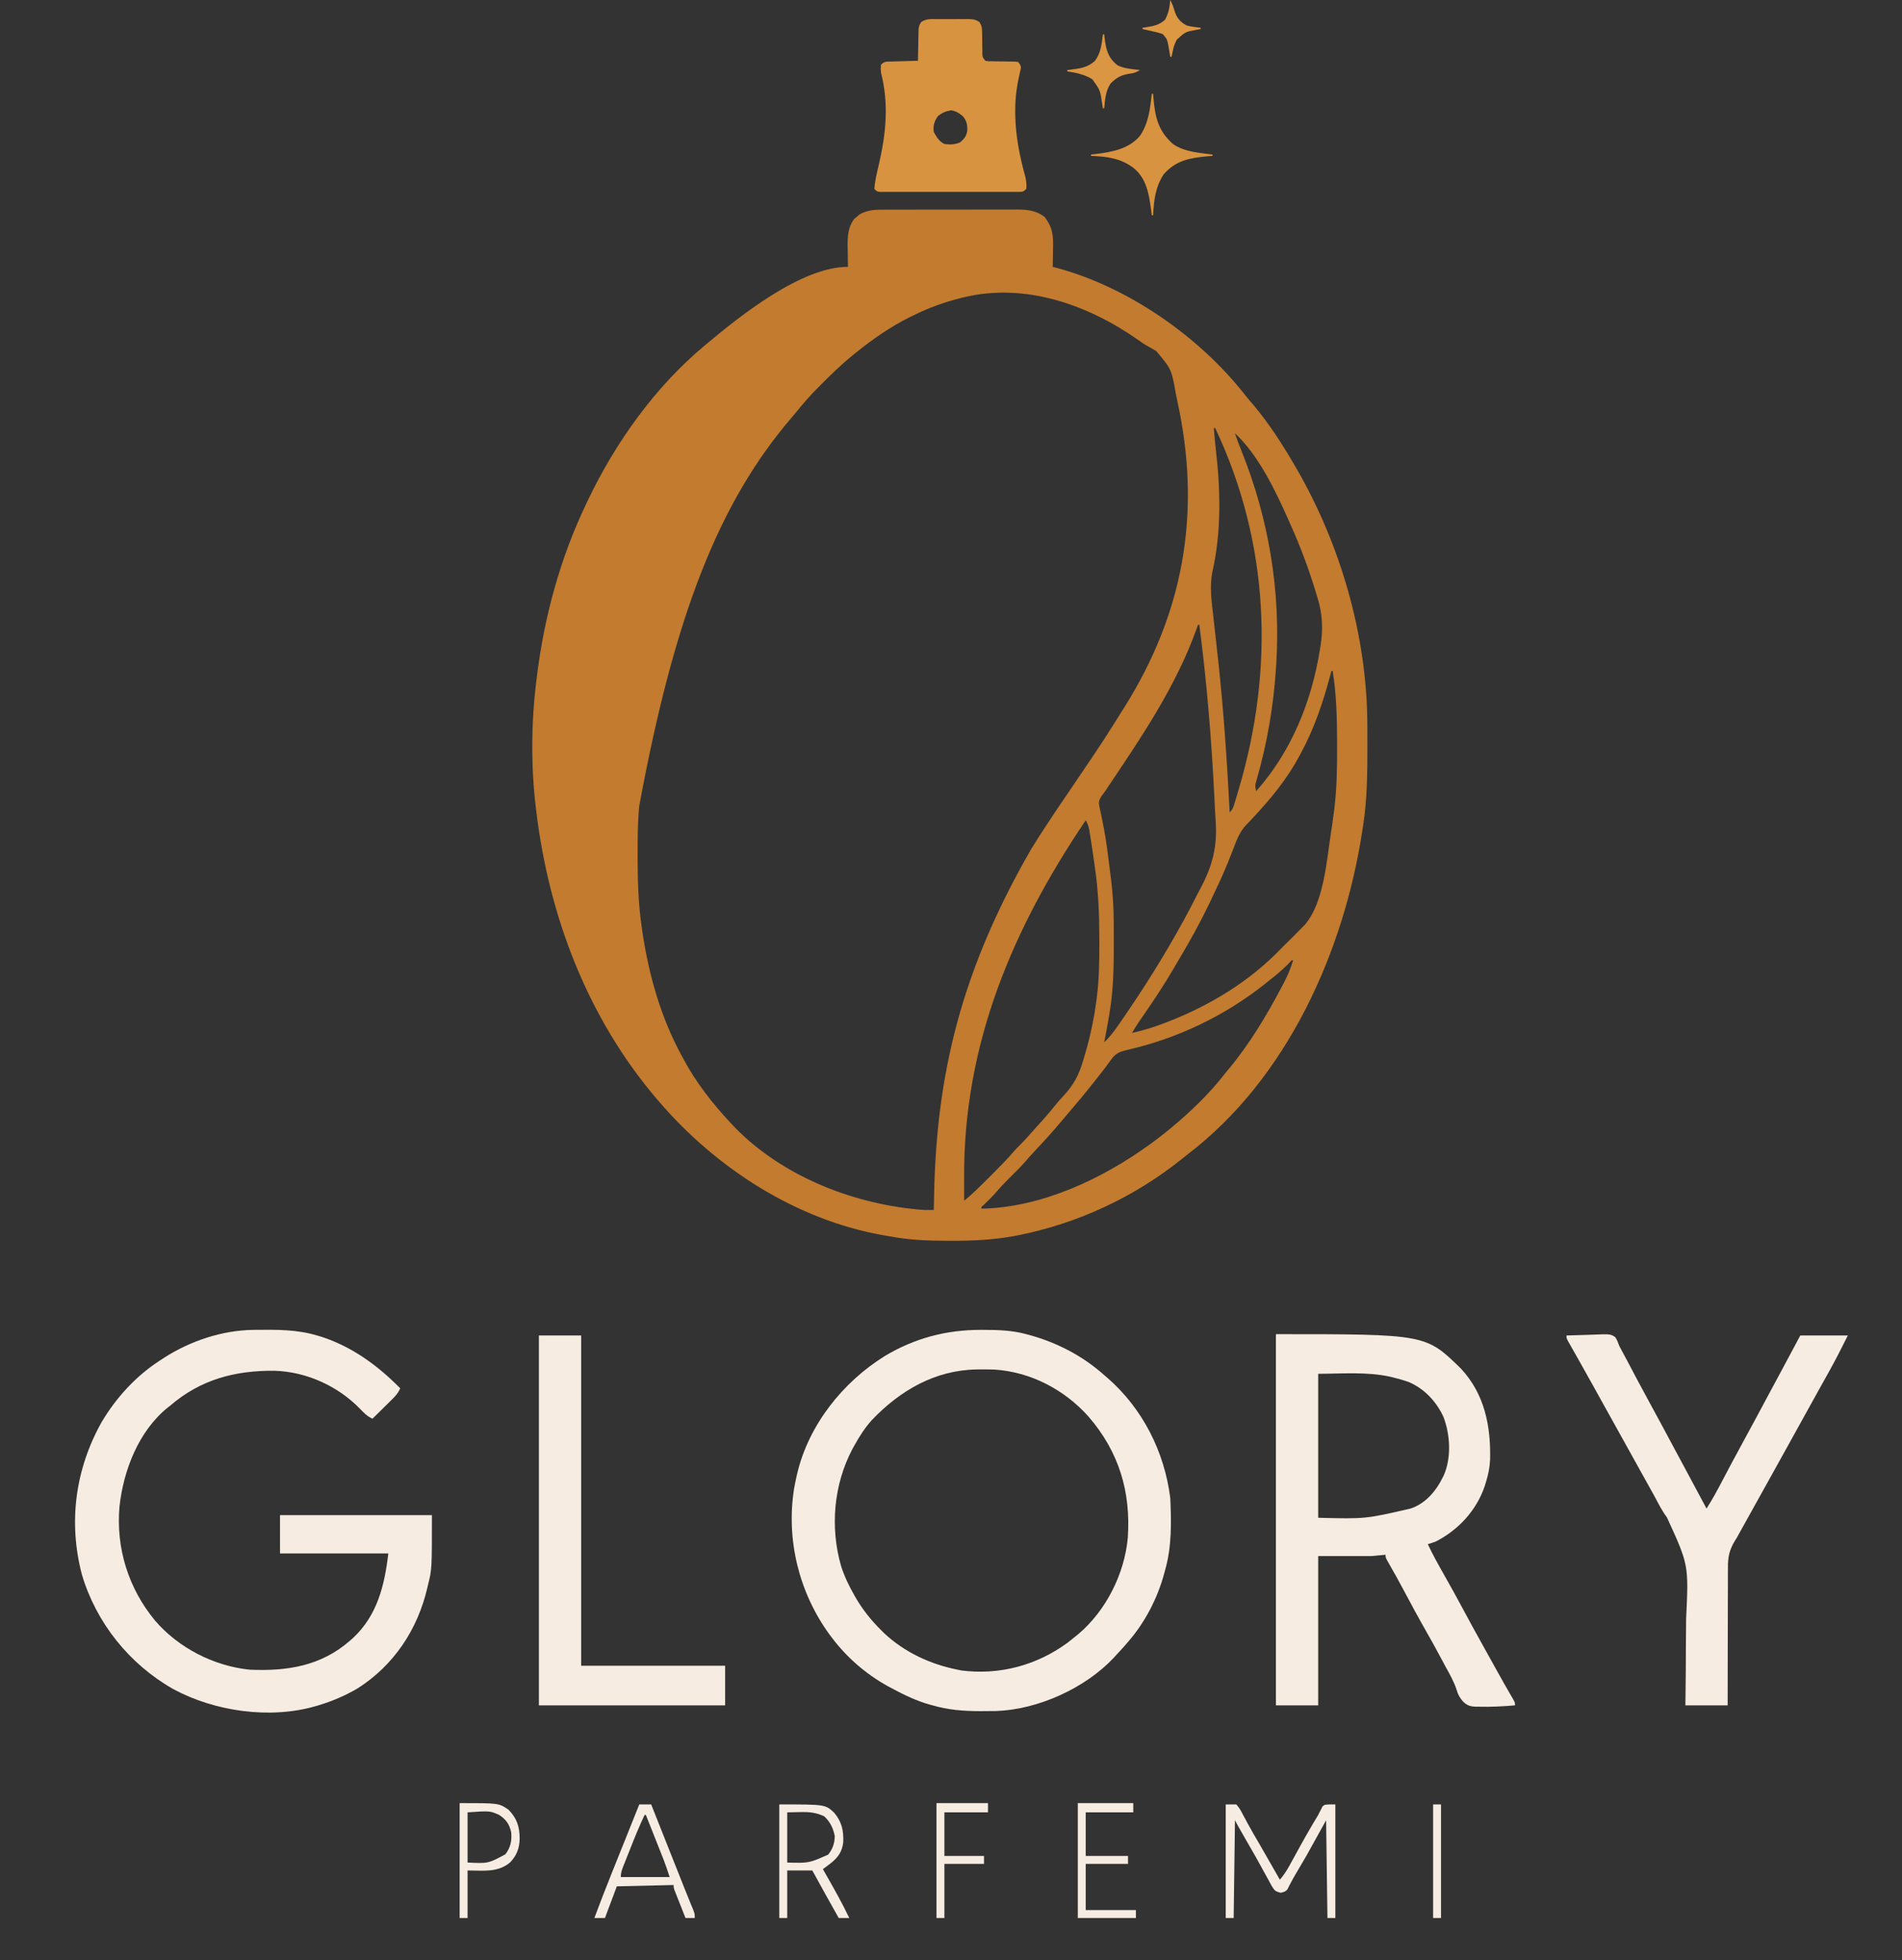
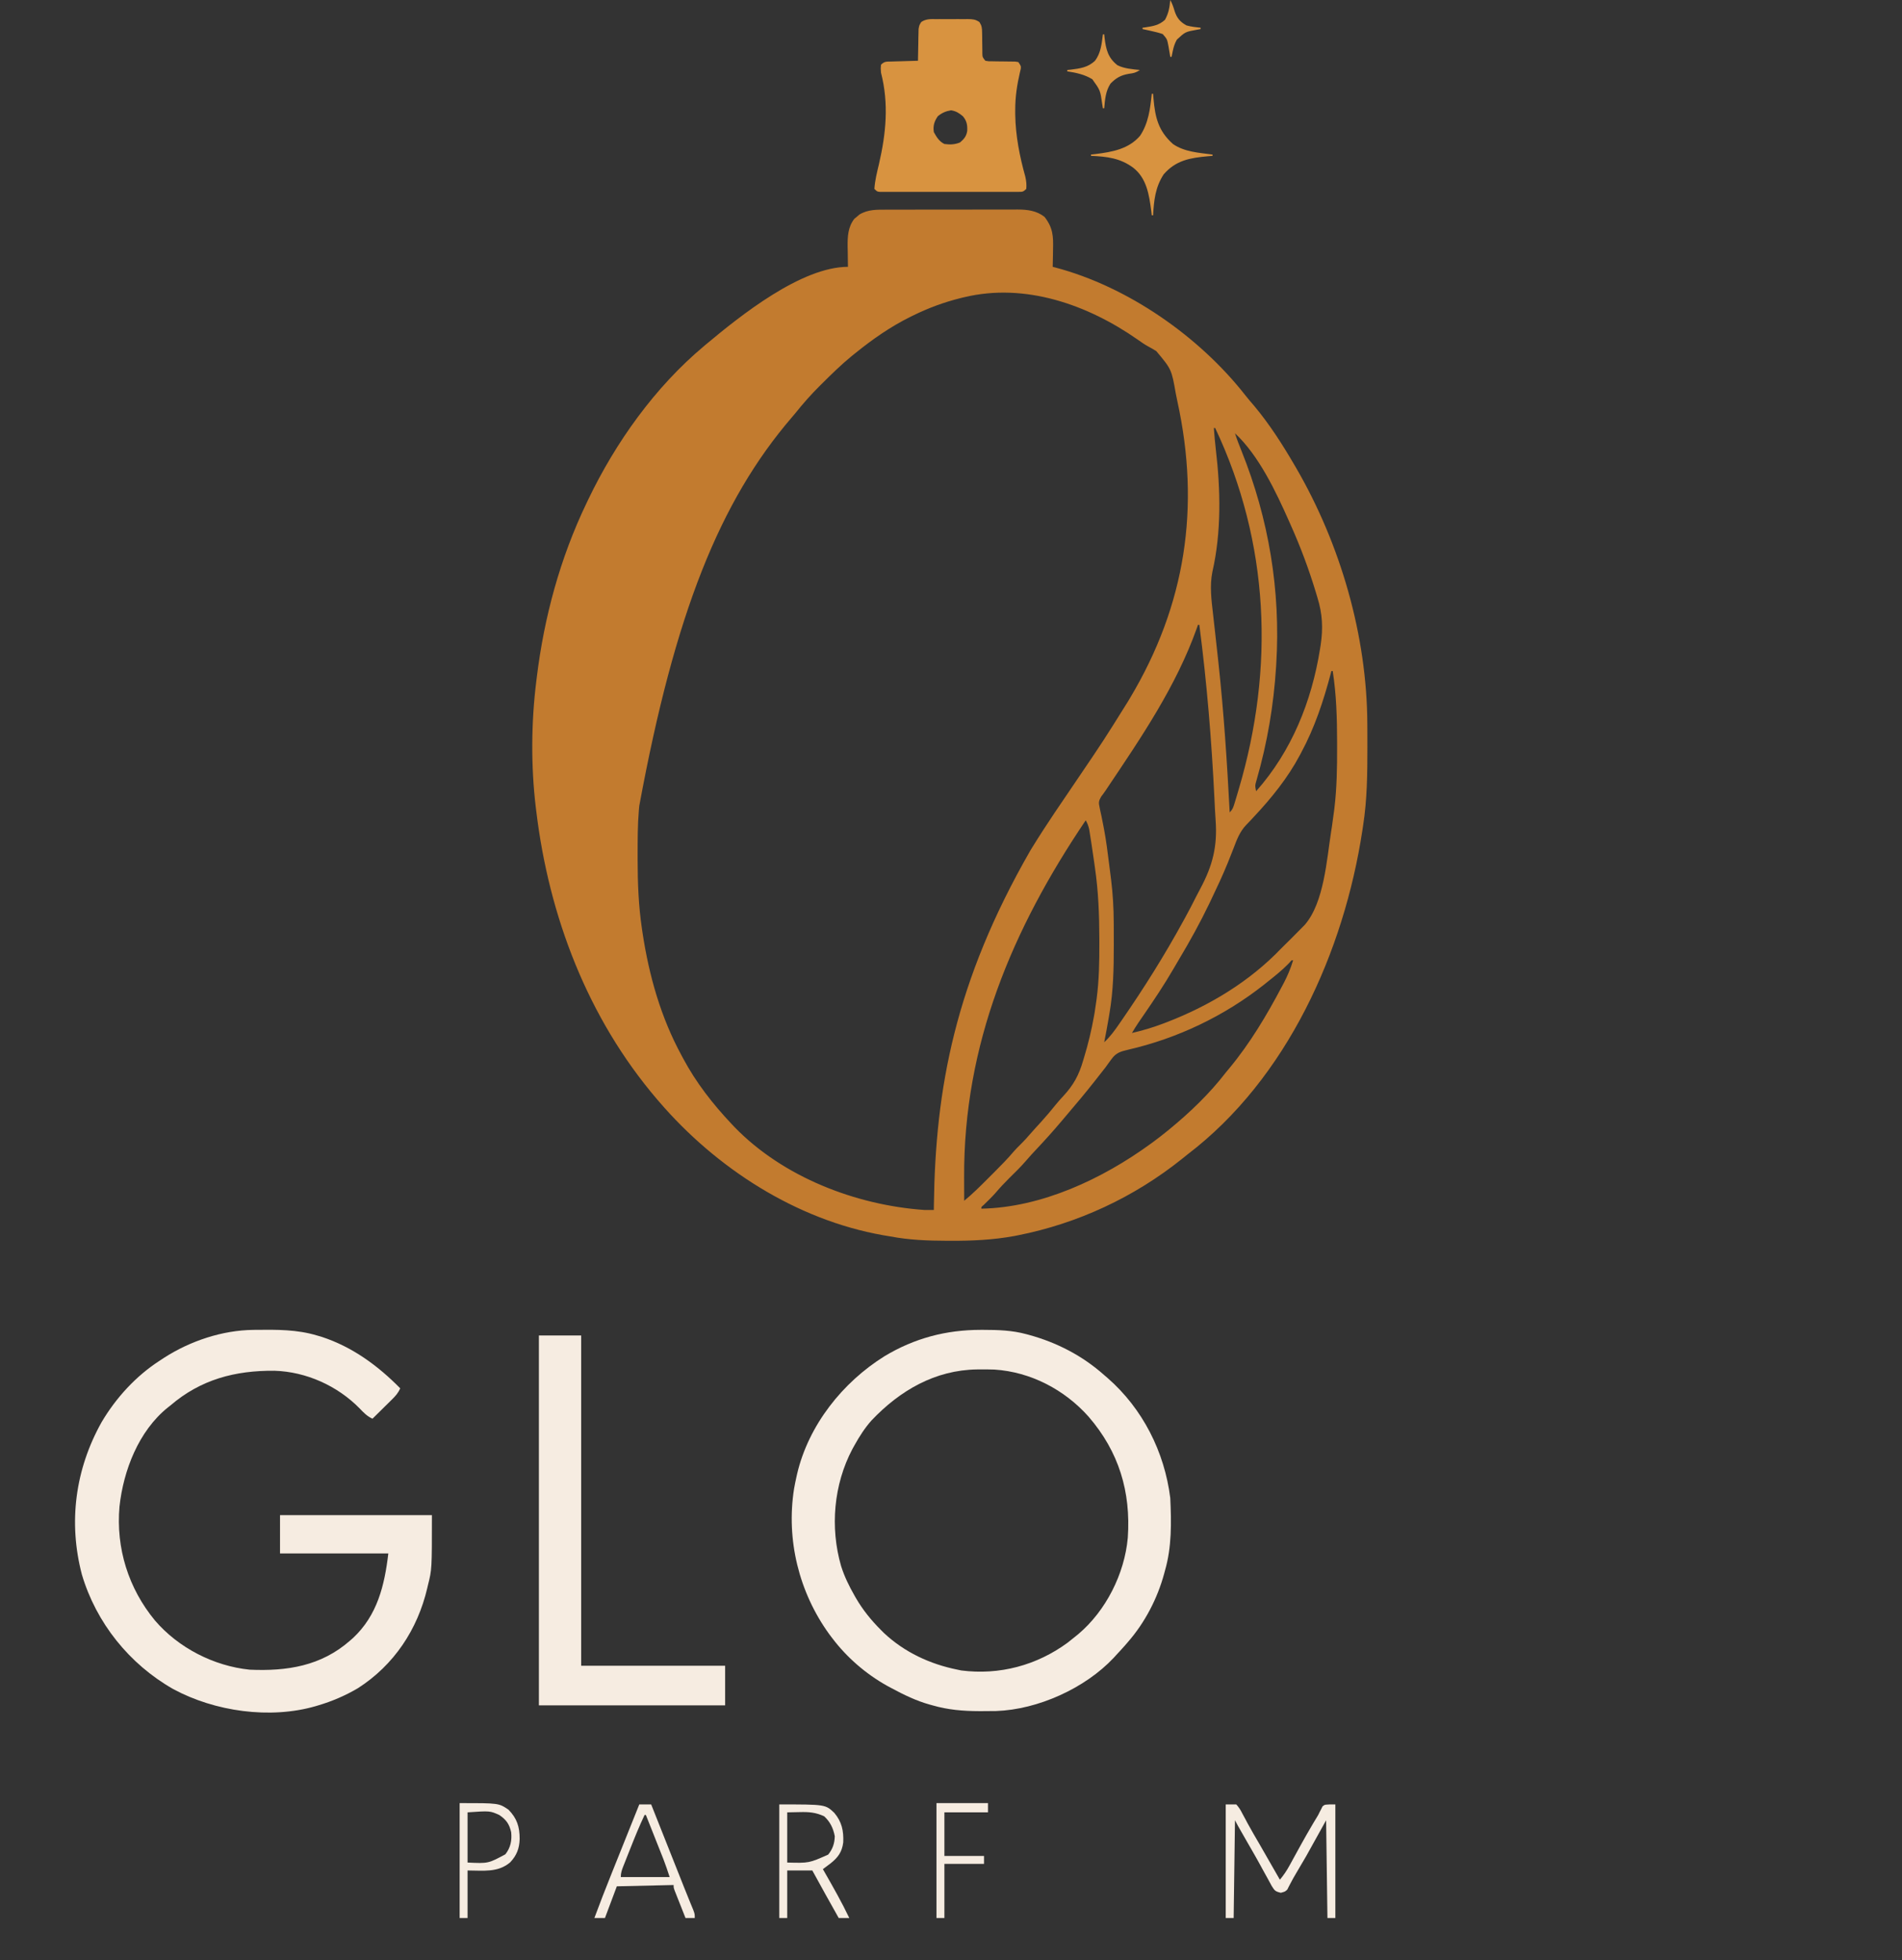
<svg xmlns="http://www.w3.org/2000/svg" width="1440" height="1484">
  <rect width="100%" height="100%" fill="#333333" stroke="none" />
  <path d="M0 0 C1.147 -0.005 2.294 -0.01 3.476 -0.015 C7.259 -0.029 11.041 -0.028 14.823 -0.026 C17.459 -0.03 20.096 -0.034 22.732 -0.039 C28.255 -0.047 33.778 -0.046 39.3 -0.041 C45.666 -0.035 52.032 -0.047 58.398 -0.069 C64.543 -0.088 70.688 -0.091 76.833 -0.088 C79.438 -0.088 82.043 -0.094 84.648 -0.104 C88.296 -0.116 91.943 -0.109 95.59 -0.098 C97.194 -0.109 97.194 -0.109 98.83 -0.121 C106.393 -0.068 113.133 0.714 119.237 5.462 C125.634 13.687 125.954 20.08 125.674 30.275 C125.656 31.526 125.638 32.778 125.62 34.068 C125.573 37.137 125.507 40.206 125.424 43.275 C126.444 43.538 126.444 43.538 127.483 43.806 C182.373 58.313 236.507 96.078 271.409 140.704 C273.562 143.45 275.831 146.071 278.112 148.712 C289.62 162.526 299.386 177.761 308.424 193.275 C308.841 193.988 309.258 194.701 309.688 195.435 C343.314 253.337 363.372 322.403 363.627 389.517 C363.634 390.751 363.641 391.985 363.649 393.257 C363.666 397.221 363.673 401.185 363.674 405.15 C363.675 405.824 363.675 406.499 363.676 407.194 C363.682 427.042 363.49 446.618 360.424 466.275 C360.247 467.458 360.07 468.64 359.888 469.859 C345.94 561.531 303.033 657.693 227.424 715.275 C226.092 716.344 224.761 717.416 223.432 718.49 C187.171 747.574 144.285 767.574 98.674 776.525 C97.908 776.676 97.142 776.827 96.353 776.983 C80.351 779.926 64.471 780.649 48.237 780.587 C47.245 780.585 46.254 780.584 45.233 780.582 C30.743 780.537 16.687 780.003 2.424 777.275 C0.579 776.965 -1.266 776.657 -3.111 776.349 C-68.955 764.657 -129.327 725.629 -172.576 675.275 C-173.118 674.645 -173.66 674.015 -174.218 673.366 C-226.658 611.932 -256.019 534.885 -265.576 455.275 C-265.694 454.325 -265.813 453.375 -265.935 452.396 C-269.635 421.429 -269.438 388.212 -265.576 357.275 C-265.447 356.201 -265.318 355.127 -265.185 354.021 C-259.566 308.29 -247.53 263.877 -227.576 222.275 C-227.157 221.395 -226.738 220.515 -226.307 219.609 C-205.525 176.187 -175.7 134.329 -138.576 103.275 C-138.036 102.821 -137.496 102.367 -136.94 101.9 C-111.065 80.241 -64.863 43.275 -29.576 43.275 C-29.599 42.209 -29.599 42.209 -29.623 41.123 C-29.686 37.861 -29.725 34.599 -29.763 31.337 C-29.788 30.22 -29.813 29.103 -29.839 27.952 C-29.907 20.254 -29.612 13.229 -24.779 6.935 C-24.134 6.408 -23.49 5.88 -22.826 5.337 C-22.191 4.792 -21.557 4.247 -20.904 3.685 C-14.348 -0.286 -7.435 -0.017 0 0 Z M58.424 66.275 C57.596 66.473 56.768 66.672 55.915 66.877 C43.132 70.048 31.225 74.448 19.424 80.275 C18.767 80.597 18.11 80.919 17.434 81.251 C2.663 88.586 -10.761 97.938 -23.576 108.275 C-24.603 109.096 -25.63 109.917 -26.689 110.763 C-34.697 117.321 -42.055 124.545 -49.388 131.837 C-49.876 132.32 -50.364 132.803 -50.867 133.3 C-57.568 139.945 -63.695 146.894 -69.576 154.275 C-70.439 155.302 -71.308 156.326 -72.185 157.341 C-126.591 220.781 -160.635 305.299 -187.576 451.275 C-187.68 452.354 -187.785 453.433 -187.893 454.545 C-188.849 465.934 -188.819 477.352 -188.826 488.775 C-188.826 489.861 -188.827 490.947 -188.828 492.066 C-188.81 509.656 -188.166 526.85 -185.576 544.275 C-185.404 545.441 -185.232 546.608 -185.056 547.809 C-180.144 580.049 -171.231 611.531 -155.576 640.275 C-155.052 641.259 -155.052 641.259 -154.519 642.263 C-144.641 660.82 -131.974 677.009 -117.576 692.275 C-116.885 693.008 -116.194 693.742 -115.482 694.497 C-78.718 732.392 -23.59 753.649 28.424 757.275 C30.758 757.292 33.091 757.295 35.424 757.275 C35.446 755.43 35.446 755.43 35.469 753.547 C36.594 665.219 51.445 584.496 108.424 485.275 C108.96 484.402 109.495 483.53 110.046 482.631 C120.911 464.957 132.752 447.9 144.382 430.727 C163.959 401.859 163.959 401.859 182.424 372.275 C182.918 371.453 183.412 370.632 183.92 369.786 C226.129 299.196 237.307 225.164 219.846 145.245 C219.421 143.257 219.02 141.266 218.626 139.272 C215.388 120.871 215.388 120.871 203.862 107.087 C201.778 105.782 199.676 104.575 197.506 103.419 C194.784 101.923 192.3 100.164 189.765 98.375 C151.919 71.906 104.591 55.189 58.424 66.275 Z M247.424 165.275 C247.832 170.644 248.261 176.006 248.901 181.353 C252.512 211.874 253.217 243.989 246.327 274.13 C244.189 284.67 245.583 295.533 246.815 306.111 C247.037 308.098 247.258 310.085 247.479 312.072 C247.713 314.163 247.95 316.254 248.188 318.345 C249.019 325.674 249.815 333.008 250.612 340.341 C250.691 341.073 250.771 341.806 250.853 342.56 C254.96 380.389 257.431 418.281 259.424 456.275 C261.922 453.777 262.351 451.809 263.377 448.431 C263.746 447.218 264.115 446.005 264.496 444.755 C264.89 443.429 265.282 442.102 265.674 440.775 C265.874 440.101 266.074 439.428 266.281 438.734 C293.45 346.981 289.574 252.342 248.424 165.275 C248.094 165.275 247.764 165.275 247.424 165.275 Z M263.424 169.275 C264.866 173.849 266.602 178.264 268.394 182.708 C289.056 234.194 298.056 288.502 294.674 343.9 C294.631 344.606 294.589 345.313 294.544 346.04 C292.731 375.054 287.885 403.737 279.809 431.681 C278.562 435.963 278.562 435.963 279.424 440.275 C306.275 410.046 321.487 372.265 327.799 332.65 C327.967 331.608 328.135 330.566 328.308 329.493 C330.186 316.741 329.671 306.051 325.862 293.712 C325.498 292.492 325.133 291.272 324.758 290.015 C319.395 272.261 313.019 255.192 305.424 238.275 C305.055 237.439 304.686 236.603 304.305 235.742 C294.401 213.448 281.492 186.119 263.424 169.275 Z M235.424 314.275 C235.119 315.151 234.813 316.028 234.499 316.931 C218.838 360.772 192.78 399.024 167.027 437.394 C166.586 438.059 166.145 438.725 165.69 439.41 C164.524 441.127 163.287 442.796 162.044 444.458 C160.141 447.768 160.136 448.946 160.952 452.615 C161.165 453.659 161.378 454.703 161.597 455.778 C161.85 456.911 162.102 458.045 162.362 459.212 C162.864 461.71 163.357 464.211 163.842 466.712 C163.973 467.38 164.103 468.049 164.237 468.737 C165.94 477.672 167.041 486.691 168.174 495.712 C168.28 496.54 168.387 497.369 168.496 498.222 C168.805 500.633 169.108 503.046 169.409 505.458 C169.541 506.504 169.541 506.504 169.676 507.571 C170.966 518.164 171.582 528.739 171.627 539.407 C171.638 541.069 171.638 541.069 171.649 542.764 C171.666 546.31 171.672 549.855 171.674 553.4 C171.675 554.61 171.676 555.819 171.677 557.066 C171.668 574.321 171.348 591.227 168.424 608.275 C168.248 609.331 168.071 610.387 167.89 611.475 C166.826 617.761 165.67 624.022 164.424 630.275 C168.971 626.075 172.362 621.362 175.862 616.275 C176.47 615.397 177.079 614.519 177.705 613.614 C194.561 589.203 210.205 564.317 224.424 538.275 C224.911 537.388 225.399 536.502 225.9 535.589 C228.687 530.498 231.363 525.363 233.955 520.17 C234.998 518.115 236.069 516.074 237.16 514.043 C246.526 496.522 250.217 482.105 248.754 462.01 C248.367 456.682 248.129 451.349 247.881 446.013 C245.742 402.017 242.138 357.957 236.424 314.275 C236.094 314.275 235.764 314.275 235.424 314.275 Z M336.424 349.275 C336.254 349.922 336.084 350.569 335.909 351.236 C330.35 372.194 323.738 392.158 313.424 411.275 C313.11 411.868 312.796 412.461 312.473 413.073 C303.338 430.245 291.035 445.456 277.76 459.597 C276.794 460.627 275.834 461.663 274.879 462.704 C273.91 463.751 272.919 464.778 271.909 465.785 C266.949 471.003 264.766 477.059 262.237 483.712 C261.277 486.146 260.314 488.578 259.346 491.009 C258.861 492.229 258.376 493.449 257.875 494.706 C254.075 504.051 249.769 513.173 245.424 522.275 C244.719 523.753 244.719 523.753 244 525.261 C237.037 539.749 229.348 553.695 221.09 567.482 C219.553 570.058 218.041 572.647 216.538 575.243 C209.795 586.803 202.406 597.871 194.834 608.897 C194.433 609.481 194.031 610.066 193.618 610.668 C192.52 612.265 191.42 613.859 190.319 615.454 C188.598 618.017 186.984 620.612 185.424 623.275 C193.407 621.427 201.076 619.178 208.737 616.275 C209.764 615.886 210.791 615.497 211.849 615.096 C244.121 602.62 274.375 584.406 298.424 559.275 C300.966 556.716 303.524 554.178 306.108 551.661 C308.923 548.903 311.682 546.106 314.424 543.275 C315.03 542.661 315.636 542.047 316.26 541.415 C330.856 524.58 332.857 492.233 336.237 470.712 C336.529 468.862 336.529 468.862 336.827 466.975 C337.41 463.081 337.94 459.183 338.424 455.275 C338.518 454.523 338.611 453.772 338.707 452.998 C340.548 437.596 340.778 422.272 340.737 406.775 C340.737 405.548 340.736 404.321 340.736 403.057 C340.72 384.969 340.204 367.175 337.424 349.275 C337.094 349.275 336.764 349.275 336.424 349.275 Z M150.424 462.275 C94.882 544.54 57.834 631.974 58.362 732.837 C58.367 734.542 58.371 736.247 58.375 737.952 C58.386 742.06 58.403 746.167 58.424 750.275 C64.748 745.096 70.487 739.364 76.249 733.58 C77.917 731.907 79.59 730.239 81.264 728.572 C86.344 723.495 91.354 718.415 95.991 712.923 C97.559 711.12 99.219 709.447 100.924 707.775 C103.938 704.807 106.723 701.701 109.483 698.497 C111.712 695.945 114.004 693.456 116.299 690.962 C120.369 686.5 124.234 681.925 127.999 677.204 C129.768 675.068 131.547 673.048 133.444 671.032 C141.176 662.713 145.277 655.139 148.424 644.275 C148.674 643.455 148.923 642.635 149.18 641.79 C152.293 631.507 154.805 621.167 156.674 610.587 C156.825 609.735 156.976 608.883 157.132 608.005 C157.613 605.1 158.03 602.193 158.424 599.275 C158.512 598.634 158.599 597.993 158.689 597.333 C160.55 583.215 160.784 569.187 160.737 554.962 C160.735 553.816 160.733 552.67 160.731 551.489 C160.683 533.556 160 516.043 157.424 498.275 C157.224 496.852 157.024 495.429 156.824 494.006 C156.193 489.55 155.536 485.099 154.862 480.65 C154.703 479.6 154.703 479.6 154.541 478.529 C154.239 476.555 153.924 474.583 153.608 472.611 C153.428 471.482 153.248 470.353 153.063 469.19 C152.487 466.56 151.763 464.593 150.424 462.275 Z M305.182 569.49 C304.643 570.058 304.104 570.626 303.549 571.212 C298.837 575.981 293.672 580.113 288.424 584.275 C287.434 585.07 286.444 585.865 285.424 586.685 C255.245 610.489 219.922 627.351 182.454 635.957 C176.877 637.295 173.374 638.213 169.924 643.087 C169.202 644.063 168.481 645.039 167.737 646.044 C166.592 647.643 166.592 647.643 165.424 649.275 C163.614 651.626 161.768 653.949 159.924 656.275 C158.986 657.471 158.049 658.668 157.112 659.865 C150.239 668.609 143.077 677.113 135.866 685.579 C134.422 687.277 132.986 688.981 131.549 690.685 C125.643 697.665 119.556 704.434 113.284 711.088 C110.429 714.119 107.615 717.158 104.924 720.337 C101.055 724.848 96.77 728.953 92.549 733.131 C88.896 736.76 85.411 740.456 82.088 744.392 C79.269 747.582 76.197 750.521 73.147 753.49 C71.309 754.981 71.309 754.981 71.424 756.275 C117.076 755.391 163.167 733.657 199.424 707.275 C200.031 706.834 200.637 706.394 201.262 705.94 C205.064 703.151 208.772 700.256 212.424 697.275 C213.257 696.596 213.257 696.596 214.106 695.905 C229.515 683.227 244.258 669.116 256.424 653.275 C257.32 652.187 258.22 651.102 259.124 650.021 C274.823 631.093 287.397 609.964 298.862 588.275 C299.371 587.319 299.879 586.363 300.403 585.379 C303.321 579.778 305.597 574.321 307.424 568.275 C306.254 568.158 306.254 568.158 305.182 569.49 Z " fill="#C27B2F" transform="translate(671.576,158.725)" />
  <path d="M0 0 C1.148 -0.001 1.148 -0.001 2.32 -0.002 C13.371 0.013 23.897 0.338 34.625 3.25 C35.285 3.427 35.945 3.604 36.625 3.786 C57.872 9.601 77.139 19.581 93.625 34.25 C94.473 34.978 95.321 35.707 96.195 36.457 C122.747 59.639 139.267 92.376 143.625 127.25 C144.511 145.721 144.812 164.374 139.625 182.25 C139.432 182.973 139.239 183.695 139.04 184.439 C133.943 203.305 124.47 221.521 111.625 236.25 C110.853 237.147 110.081 238.044 109.285 238.969 C107.108 241.44 104.882 243.852 102.625 246.25 C102.027 246.913 101.429 247.575 100.812 248.258 C79.128 271.344 43.365 287.467 11.786 288.539 C8.232 288.619 4.68 288.634 1.125 288.625 C0.377 288.625 -0.371 288.625 -1.141 288.624 C-13.275 288.59 -24.665 287.636 -36.375 284.25 C-37.039 284.068 -37.703 283.886 -38.387 283.699 C-48.681 280.83 -58.015 276.298 -67.375 271.25 C-68.968 270.399 -68.968 270.399 -70.594 269.531 C-86.78 260.501 -101.231 248.035 -112.375 233.25 C-113.103 232.287 -113.832 231.324 -114.582 230.332 C-137.458 198.723 -147.298 158.948 -141.188 120.25 C-140.656 117.232 -140.045 114.24 -139.375 111.25 C-139.219 110.55 -139.064 109.851 -138.903 109.13 C-130.251 72.154 -104.47 39.698 -72.574 19.852 C-50.031 6.323 -26.188 0.021 0 0 Z M-82.5 68.5 C-87.646 74.283 -91.614 80.5 -95.375 87.25 C-95.92 88.228 -96.466 89.207 -97.027 90.215 C-111.234 117.146 -114.019 149.563 -105.606 178.733 C-103.105 186.7 -99.516 194.018 -95.375 201.25 C-94.849 202.17 -94.849 202.17 -94.312 203.109 C-89.03 212.168 -82.779 219.846 -75.375 227.25 C-74.658 227.967 -73.942 228.683 -73.203 229.422 C-57.617 244.07 -38.203 253.08 -17.375 257.25 C-16.47 257.442 -15.565 257.634 -14.633 257.832 C14.315 261.546 42.584 253.971 66 236.75 C67.889 235.268 69.765 233.769 71.625 232.25 C72.426 231.603 73.226 230.956 74.051 230.289 C94.992 212.567 109.027 184.617 111.48 157.361 C113.876 122.472 104.72 92.254 81.787 65.705 C63.63 45.291 37.919 31.804 10.479 30.049 C7.254 29.948 4.04 29.921 0.812 29.938 C-0.895 29.945 -0.895 29.945 -2.638 29.952 C-34.446 30.394 -60.979 45.864 -82.5 68.5 Z " fill="#F6ECE1" transform="translate(742.375,1006.75)" />
  <path d="M0 0 C0.735 -0.01 1.471 -0.019 2.229 -0.03 C17.882 -0.194 33.013 -0.313 48.145 4.238 C49.997 4.782 49.997 4.782 51.887 5.336 C74.896 12.895 94.301 27.094 111.145 44.238 C109.631 47.806 107.539 50.075 104.793 52.785 C103.942 53.629 103.091 54.474 102.215 55.344 C101.325 56.216 100.436 57.089 99.52 57.988 C98.622 58.876 97.725 59.765 96.801 60.68 C94.586 62.87 92.368 65.056 90.145 67.238 C86.125 65.399 83.523 62.721 80.52 59.551 C63.733 42.395 40.048 31.672 15.945 30.938 C-13.807 30.667 -39.923 37.53 -62.855 57.238 C-63.847 58.014 -63.847 58.014 -64.859 58.805 C-86.883 76.557 -98.413 106.337 -101.387 133.734 C-104.154 165.277 -94.633 195.658 -74.543 219.988 C-56.775 240.722 -30.035 254.44 -2.855 257.238 C25.37 258.502 51.255 254.494 73.145 235.238 C73.906 234.572 74.668 233.905 75.453 233.219 C93.807 216.073 99.298 193.43 102.145 169.238 C75.085 169.238 48.025 169.238 20.145 169.238 C20.145 159.668 20.145 150.098 20.145 140.238 C58.095 140.238 96.045 140.238 135.145 140.238 C135.145 181.288 135.145 181.288 132.145 193.238 C131.978 193.956 131.812 194.674 131.641 195.414 C124.313 226.794 106.432 253.744 79.145 271.238 C69.728 276.788 59.625 281.161 49.145 284.238 C48.175 284.532 48.175 284.532 47.185 284.833 C12.537 294.876 -29.306 288.883 -60.693 271.923 C-93.899 253.062 -119.008 221.81 -129.855 185.238 C-140.257 145.637 -134.891 105.553 -114.98 69.926 C-104.069 51.455 -88.917 34.853 -70.855 23.238 C-69.78 22.529 -68.705 21.82 -67.598 21.09 C-47.824 8.398 -23.594 0.26 0 0 Z " fill="#F6ECE1" transform="translate(191.855,1006.762)" />
-   <path d="M0 0 C113.38 0 113.38 0 140 26 C157.981 45.248 162.776 69.518 162.136 95.135 C161.858 100.988 160.751 106.4 159 112 C158.507 113.62 158.507 113.62 158.004 115.273 C151.725 133.567 138.102 148.24 121 157 C119.016 157.712 117.019 158.393 115 159 C118.649 166.749 122.76 174.189 127 181.625 C131.846 190.127 136.567 198.686 141.188 207.312 C146.235 216.733 151.352 226.108 156.569 235.435 C158.274 238.491 159.971 241.552 161.668 244.613 C162.655 246.394 163.643 248.176 164.631 249.957 C165.29 251.146 165.949 252.335 166.608 253.524 C170.917 261.295 175.273 269.032 179.777 276.691 C181 279 181 279 181 281 C171.88 281.782 162.777 282.273 153.621 282.02 C152.854 282.021 152.088 282.023 151.298 282.025 C146.887 281.834 144.549 281.047 141.416 277.855 C139.251 275.215 137.806 272.88 136.906 269.555 C134.916 263.337 131.845 257.869 128.681 252.177 C127.348 249.759 126.055 247.321 124.762 244.881 C121.123 238.021 117.352 231.242 113.5 224.5 C107.932 214.75 102.61 204.879 97.338 194.967 C93.481 187.726 89.562 180.531 85.437 173.44 C83 169.207 83 169.207 83 167 C79.37 167.33 75.74 167.66 72 168 C58.8 168 45.6 168 32 168 C32 205.29 32 242.58 32 281 C21.44 281 10.88 281 0 281 C0 188.27 0 95.54 0 0 Z M32 30 C32 65.97 32 101.94 32 139 C67.85 139.898 67.85 139.898 102 132 C102.794 131.704 103.588 131.407 104.406 131.102 C114.252 126.843 121.345 118.418 126 109 C126.316 108.39 126.632 107.781 126.957 107.152 C132.998 93.612 132.003 76.124 126.812 62.562 C121.387 50.872 112.202 41.065 100.211 36.094 C96.385 34.79 92.549 33.713 88.625 32.75 C87.966 32.587 87.308 32.423 86.629 32.255 C69.079 28.29 49.41 30 32 30 Z " fill="#F6ECE1" transform="translate(966,1010)" />
-   <path d="M0 0 C4.893 -0.198 9.783 -0.343 14.679 -0.439 C16.343 -0.48 18.006 -0.534 19.669 -0.604 C33.25 -1.156 33.25 -1.156 36.946 1.285 C38.341 3.445 39.117 5.583 40 8 C40.903 9.711 41.808 11.421 42.743 13.115 C43.81 15.052 44.845 17.004 45.874 18.962 C48.126 23.247 50.388 27.526 52.652 31.805 C53.029 32.517 53.406 33.229 53.794 33.963 C56.859 39.75 59.975 45.508 63.125 51.25 C68.235 60.571 73.265 69.935 78.278 79.308 C78.913 80.496 79.548 81.684 80.184 82.871 C80.499 83.46 80.814 84.049 81.138 84.656 C84.559 91.049 87.998 97.431 91.438 103.812 C96.315 112.863 101.176 121.921 106 131 C110.428 124.224 114.193 117.137 117.955 109.98 C119.848 106.382 121.75 102.789 123.652 99.195 C124.029 98.483 124.406 97.771 124.794 97.037 C127.859 91.25 130.975 85.492 134.125 79.75 C139.235 70.429 144.265 61.065 149.278 51.692 C149.913 50.504 150.548 49.316 151.184 48.129 C151.656 47.245 151.656 47.245 152.138 46.344 C156.103 38.934 160.092 31.536 164.082 24.14 C168.413 16.106 172.705 8.053 177 0 C188.88 0 200.76 0 213 0 C208.148 9.704 203.312 19.255 198 28.688 C197.023 30.434 196.046 32.18 195.07 33.927 C194.398 35.131 193.724 36.335 193.051 37.538 C189.675 43.571 186.337 49.625 183.002 55.681 C175.654 69.024 168.263 82.345 160.859 95.657 C157.118 102.384 153.382 109.112 149.645 115.84 C146.75 121.051 143.855 126.262 140.957 131.472 C139.608 133.898 138.259 136.324 136.91 138.751 C135.973 140.436 135.035 142.121 134.098 143.807 C133.518 144.85 132.938 145.894 132.34 146.969 C131.588 148.321 131.588 148.321 130.82 149.701 C130.219 150.79 129.619 151.878 129 153 C128.517 153.762 128.034 154.525 127.537 155.31 C123.282 162.354 122.132 167.743 122.227 175.897 C122.216 177.03 122.206 178.163 122.195 179.331 C122.167 183.037 122.181 186.742 122.195 190.449 C122.184 193.034 122.17 195.619 122.154 198.204 C122.121 204.289 122.115 210.372 122.123 216.457 C122.129 223.39 122.102 230.324 122.071 237.257 C122.01 251.505 121.995 265.752 122 280 C111.44 280 100.88 280 90 280 C90.048 276.567 90.097 273.134 90.146 269.596 C90.296 258.145 90.362 246.695 90.386 235.243 C90.403 228.312 90.447 221.383 90.559 214.452 C92.503 173.591 92.503 173.591 75.987 137.641 C72.219 132.634 69.444 127.016 66.5 121.5 C65.258 119.245 64.004 116.998 62.75 114.75 C40.25 74.25 40.25 74.25 38.375 70.875 C37.126 68.626 35.876 66.378 34.627 64.129 C31.488 58.48 28.351 52.83 25.215 47.18 C24.59 46.054 23.965 44.928 23.321 43.767 C22.076 41.525 20.831 39.282 19.588 37.039 C16.394 31.286 13.183 25.544 9.945 19.816 C9.287 18.65 8.629 17.483 7.971 16.317 C6.722 14.106 5.471 11.897 4.215 9.691 C3.66 8.709 3.106 7.727 2.535 6.715 C2.044 5.85 1.553 4.985 1.047 4.094 C0 2 0 2 0 0 Z " fill="#F6ECE1" transform="translate(1186,1011)" />
  <path d="M0 0 C10.56 0 21.12 0 32 0 C32 82.5 32 165 32 250 C67.97 250 103.94 250 141 250 C141 259.9 141 269.8 141 280 C94.47 280 47.94 280 0 280 C0 187.6 0 95.2 0 0 Z " fill="#F6ECE1" transform="translate(408,1011)" />
  <path d="M0 0 C1.276 -0.006 1.276 -0.006 2.577 -0.012 C4.373 -0.014 6.168 -0.007 7.963 0.01 C10.71 0.031 13.453 0.01 16.199 -0.016 C17.945 -0.013 19.691 -0.008 21.438 0 C22.257 -0.008 23.077 -0.016 23.922 -0.025 C27.598 0.036 29.628 0.135 32.734 2.219 C34.545 5.039 34.729 6.728 34.758 10.066 C34.781 11.123 34.804 12.179 34.828 13.268 C34.836 14.914 34.836 14.914 34.844 16.594 C34.869 18.772 34.903 20.951 34.945 23.129 C34.951 24.093 34.957 25.058 34.963 26.051 C35.05 28.783 35.05 28.783 37.219 31.531 C39.8 31.992 39.8 31.992 42.812 31.938 C43.925 31.959 45.037 31.981 46.184 32.004 C47.933 32.017 47.933 32.017 49.719 32.031 C52.021 32.049 54.323 32.08 56.625 32.125 C57.649 32.132 58.673 32.139 59.729 32.146 C60.961 32.337 60.961 32.337 62.219 32.531 C64.219 35.531 64.219 35.531 64.047 37.625 C63.856 38.419 63.665 39.213 63.469 40.031 C61.223 49.657 59.829 58.814 59.844 68.719 C59.845 69.84 59.847 70.961 59.849 72.117 C60.078 88.182 63.169 103.853 67.484 119.289 C68.218 122.526 68.506 125.227 68.219 128.531 C65.77 130.98 65.138 130.782 61.778 130.785 C60.844 130.791 59.91 130.796 58.948 130.802 C57.92 130.798 56.893 130.794 55.834 130.79 C54.754 130.794 53.675 130.797 52.562 130.801 C48.979 130.809 45.396 130.804 41.812 130.797 C39.332 130.798 36.851 130.8 34.37 130.803 C28.496 130.806 22.623 130.799 16.75 130.788 C12.062 130.781 7.373 130.784 2.684 130.792 C-3.77 130.804 -10.223 130.805 -16.677 130.799 C-19.143 130.798 -21.609 130.799 -24.074 130.804 C-27.515 130.809 -30.956 130.801 -34.396 130.79 C-35.938 130.796 -35.938 130.796 -37.51 130.802 C-38.444 130.797 -39.378 130.791 -40.34 130.785 C-41.154 130.784 -41.968 130.784 -42.807 130.783 C-44.781 130.531 -44.781 130.531 -46.781 128.531 C-46.371 122.156 -44.821 116.044 -43.344 109.844 C-37.947 86.51 -35.749 63.958 -41.781 40.531 C-42.031 37.156 -42.031 37.156 -41.781 34.531 C-39.103 31.853 -37.642 32.226 -33.898 32.117 C-32.732 32.079 -31.565 32.04 -30.363 32 C-29.14 31.969 -27.917 31.938 -26.656 31.906 C-25.425 31.868 -24.194 31.829 -22.926 31.789 C-19.878 31.695 -16.83 31.609 -13.781 31.531 C-13.772 30.734 -13.763 29.937 -13.753 29.116 C-13.699 25.504 -13.616 21.893 -13.531 18.281 C-13.517 17.027 -13.503 15.773 -13.488 14.48 C-13.456 13.275 -13.424 12.07 -13.391 10.828 C-13.37 9.718 -13.349 8.608 -13.327 7.464 C-12.781 4.531 -12.781 4.531 -11.292 2.171 C-7.59 -0.247 -4.336 -0.043 0 0 Z M1.219 73.531 C-1.485 77.543 -2.482 80.724 -1.781 85.531 C0.284 89.292 2.306 92.628 6.219 94.531 C10.508 95.112 14.075 95.003 18.094 93.344 C21.093 90.786 22.912 88.6 23.504 84.605 C23.699 80.106 23.185 77.091 20.219 73.531 C17.219 71.065 15.123 69.685 11.281 69.031 C7.281 69.684 4.361 70.961 1.219 73.531 Z " fill="#D89340" transform="translate(708.781,14.469)" />
  <path d="M0 0 C2.64 0 5.28 0 8 0 C10.07 2.378 11.195 4.115 12.562 6.875 C13.404 8.432 14.246 9.988 15.09 11.543 C15.774 12.839 15.774 12.839 16.472 14.162 C19.389 19.58 22.531 24.87 25.625 30.188 C30.774 39.111 35.904 48.046 41 57 C43.878 53.568 46.176 50.133 48.32 46.203 C48.933 45.087 49.547 43.971 50.178 42.822 C50.496 42.238 50.814 41.654 51.142 41.053 C52.803 38.007 54.48 34.971 56.156 31.934 C56.652 31.034 56.652 31.034 57.158 30.117 C59.909 25.139 62.733 20.209 65.625 15.312 C66.002 14.674 66.378 14.036 66.766 13.378 C67.475 12.185 68.193 10.999 68.923 9.819 C70.055 7.959 70.055 7.959 71.101 5.771 C71.681 4.668 71.681 4.668 72.273 3.543 C72.771 2.528 72.771 2.528 73.279 1.493 C75 0 75 0 83 0 C83 28.38 83 56.76 83 86 C81.02 86 79.04 86 77 86 C76.67 61.58 76.34 37.16 76 12 C68.575 25.365 68.575 25.365 61 39 C55.438 48.562 55.438 48.562 53.07 52.5 C51.733 54.726 50.509 56.942 49.305 59.25 C48.812 60.178 48.32 61.106 47.812 62.062 C47.234 63.225 47.234 63.225 46.645 64.41 C45 66 45 66 41.727 66.887 C37.405 65.858 37.104 65.325 34.816 61.734 C33.705 59.754 32.622 57.758 31.562 55.75 C30.352 53.565 29.141 51.38 27.93 49.195 C27.291 48.021 26.652 46.847 26.015 45.673 C23.92 41.832 21.752 38.034 19.57 34.242 C19.204 33.605 18.837 32.967 18.459 32.31 C17.728 31.041 16.998 29.771 16.267 28.502 C14.539 25.497 12.822 22.487 11.105 19.477 C10.529 18.467 9.954 17.457 9.36 16.417 C8.541 14.962 7.746 13.493 7 12 C6.67 36.42 6.34 60.84 6 86 C4.02 86 2.04 86 0 86 C0 57.62 0 29.24 0 0 Z " fill="#F6ECE1" transform="translate(928,1366)" />
  <path d="M0 0 C34.888 0 34.888 0 41.648 6.383 C47.36 13.217 48.777 19.921 48.414 28.727 C47.492 36.016 44.457 40.174 38.781 44.676 C38.193 45.113 37.606 45.55 37 46 C35.666 47 34.333 48 33 49 C33.357 49.623 33.714 50.247 34.082 50.889 C40.693 62.449 47.268 73.974 53 86 C50.36 86 47.72 86 45 86 C38.241 74.05 31.599 62.039 25 50 C18.73 50 12.46 50 6 50 C6 61.88 6 73.76 6 86 C4.02 86 2.04 86 0 86 C0 57.62 0 29.24 0 0 Z M6 6 C6 18.54 6 31.08 6 44 C22.491 44.445 22.491 44.445 37 38 C40.41 33.808 41.907 29.419 42 24 C40.789 17.882 38.557 13.254 34 9 C27.668 6.027 22.424 5.618 15.5 5.812 C12.365 5.874 9.23 5.936 6 6 Z " fill="#F6ECE1" transform="translate(590,1366)" />
  <path d="M0 0 C0.33 0 0.66 0 1 0 C1.098 1.183 1.196 2.367 1.297 3.586 C2.598 17.931 4.856 27.943 16 38 C24.709 44.046 35.795 44.653 46 46 C46 46.33 46 46.66 46 47 C44.817 47.098 43.633 47.196 42.414 47.297 C28.992 48.516 18.288 50.317 9 61 C2.65 70.758 1.66 80.612 1 92 C0.67 92 0.34 92 0 92 C-0.147 90.768 -0.294 89.535 -0.445 88.266 C-2.007 76.334 -3.923 63.918 -14 56 C-23.838 48.682 -33.972 47.503 -46 47 C-46 46.67 -46 46.34 -46 46 C-44.186 45.797 -44.186 45.797 -42.336 45.59 C-29.902 44.027 -17.502 41.841 -8.875 31.812 C-2.463 22.234 -1.162 11.189 0 0 Z " fill="#D89340" transform="translate(872,71)" />
  <path d="M0 0 C2.97 0 5.94 0 9 0 C9.487 1.228 9.487 1.228 9.985 2.481 C13.073 10.261 16.161 18.041 19.25 25.821 C20.837 29.819 22.425 33.817 24.012 37.816 C25.548 41.687 27.085 45.558 28.622 49.428 C29.203 50.893 29.784 52.357 30.365 53.821 C30.92 55.218 31.475 56.615 32.03 58.012 C32.564 59.359 33.098 60.706 33.631 62.053 C34.981 65.459 36.347 68.857 37.738 72.247 C38.018 72.933 38.298 73.619 38.586 74.327 C39.359 76.219 40.137 78.11 40.916 80 C42 83 42 83 42 86 C39.69 86 37.38 86 35 86 C33.495 82.21 31.997 78.418 30.5 74.625 C30.071 73.545 29.641 72.465 29.199 71.352 C28.793 70.32 28.387 69.289 27.969 68.227 C27.592 67.273 27.215 66.32 26.826 65.338 C26 63 26 63 26 61 C11.81 61.33 -2.38 61.66 -17 62 C-19.97 69.92 -22.94 77.84 -26 86 C-28.64 86 -31.28 86 -34 86 C-29.918 74.977 -25.668 64.033 -21.289 53.125 C-20.67 51.579 -20.051 50.032 -19.431 48.485 C-17.825 44.474 -16.217 40.463 -14.608 36.452 C-12.958 32.336 -11.309 28.219 -9.66 24.102 C-6.442 16.067 -3.222 8.033 0 0 Z M4 8 C0.007 16.454 -3.51 25.068 -6.931 33.764 C-7.823 36.026 -8.723 38.285 -9.623 40.543 C-10.193 41.987 -10.763 43.431 -11.332 44.875 C-11.735 45.883 -11.735 45.883 -12.146 46.911 C-13.264 49.771 -14 51.898 -14 55 C-1.79 55 10.42 55 23 55 C20.762 48.185 20.762 48.185 18.282 41.49 C17.982 40.73 17.682 39.97 17.373 39.187 C17.061 38.402 16.748 37.617 16.426 36.809 C16.097 35.978 15.768 35.147 15.43 34.291 C14.393 31.672 13.353 29.055 12.312 26.438 C11.603 24.648 10.894 22.858 10.186 21.068 C8.46 16.711 6.731 12.355 5 8 C4.67 8 4.34 8 4 8 Z " fill="#F6ECE1" transform="translate(484,1366)" />
-   <path d="M0 0 C13.86 0 27.72 0 42 0 C42 2.31 42 4.62 42 7 C30.12 7 18.24 7 6 7 C6 17.89 6 28.78 6 40 C16.56 40 27.12 40 38 40 C38 41.98 38 43.96 38 46 C27.44 46 16.88 46 6 46 C6 57.55 6 69.1 6 81 C18.54 81 31.08 81 44 81 C44 82.98 44 84.96 44 87 C29.48 87 14.96 87 0 87 C0 58.29 0 29.58 0 0 Z " fill="#F6ECE1" transform="translate(816,1365)" />
  <path d="M0 0 C29.657 0 29.657 0 37 5 C43.446 11.612 45.458 18.026 45.432 27.189 C45.214 34.393 43.165 39.638 38.238 44.871 C28.894 52.775 17.864 51 6 51 C6 62.88 6 74.76 6 87 C4.02 87 2.04 87 0 87 C0 58.29 0 29.58 0 0 Z M6 7 C6 19.54 6 32.08 6 45 C21.62 45.741 21.62 45.741 34.594 38.77 C38.537 33.808 39.67 28.25 39 22 C37.574 15.796 35.246 12.568 30 9 C22.957 5.824 22.957 5.824 6 7 Z " fill="#F6ECE1" transform="translate(348,1365)" />
  <path d="M0 0 C12.87 0 25.74 0 39 0 C39 2.31 39 4.62 39 7 C28.11 7 17.22 7 6 7 C6 17.89 6 28.78 6 40 C15.9 40 25.8 40 36 40 C36 41.98 36 43.96 36 46 C26.1 46 16.2 46 6 46 C6 59.53 6 73.06 6 87 C4.02 87 2.04 87 0 87 C0 58.29 0 29.58 0 0 Z " fill="#F6ECE1" transform="translate(709,1365)" />
  <path d="M0 0 C0.33 0 0.66 0 1 0 C1.086 0.846 1.173 1.691 1.262 2.562 C2.367 11.484 3.803 17.677 11 23.375 C16.211 25.998 22.279 26.346 28 27 C24.868 29.088 23.329 29.381 19.688 29.875 C13.635 30.905 10.05 32.893 5.75 37.312 C2.047 43 1.569 49.396 1 56 C0.67 56 0.34 56 0 56 C-0.159 54.998 -0.317 53.997 -0.48 52.965 C-1.973 42.387 -1.973 42.387 -8 34 C-13.837 30.371 -20.288 29.065 -27 28 C-27 27.67 -27 27.34 -27 27 C-26.154 26.914 -25.309 26.827 -24.438 26.738 C-17.416 25.869 -11.244 25.062 -6 20 C-1.54 14.227 -0.892 7.041 0 0 Z " fill="#DB9643" transform="translate(835,26)" />
-   <path d="M0 0 C1.98 0 3.96 0 6 0 C6 28.38 6 56.76 6 86 C4.02 86 2.04 86 0 86 C0 57.62 0 29.24 0 0 Z " fill="#F6ECE1" transform="translate(1085,1366)" />
  <path d="M0 0 C1.476 2.769 2.461 5.423 3.312 8.438 C4.998 13.588 7.485 16.641 12.312 19.25 C15.869 20.243 19.326 20.626 23 21 C23 21.33 23 21.66 23 22 C22.12 22.159 21.239 22.317 20.332 22.48 C11.372 24.097 11.372 24.097 5 30 C3.392 32.873 2.538 35.529 1.875 38.75 C1.707 39.549 1.54 40.348 1.367 41.172 C1.246 41.775 1.125 42.378 1 43 C0.67 43 0.34 43 0 43 C-0.121 42.264 -0.242 41.528 -0.367 40.77 C-0.535 39.794 -0.702 38.818 -0.875 37.812 C-1.119 36.368 -1.119 36.368 -1.367 34.895 C-2.363 29.654 -2.363 29.654 -5.703 25.789 C-8.684 24.765 -11.672 24.052 -14.75 23.375 C-15.92 23.115 -17.091 22.854 -18.297 22.586 C-19.189 22.393 -20.081 22.199 -21 22 C-21 21.67 -21 21.34 -21 21 C-19.913 20.853 -19.913 20.853 -18.805 20.703 C-13.045 19.812 -8.414 19.083 -4 15 C-1.237 10.046 -0.487 5.551 0 0 Z " fill="#DD9844" transform="translate(886,0)" />
</svg>